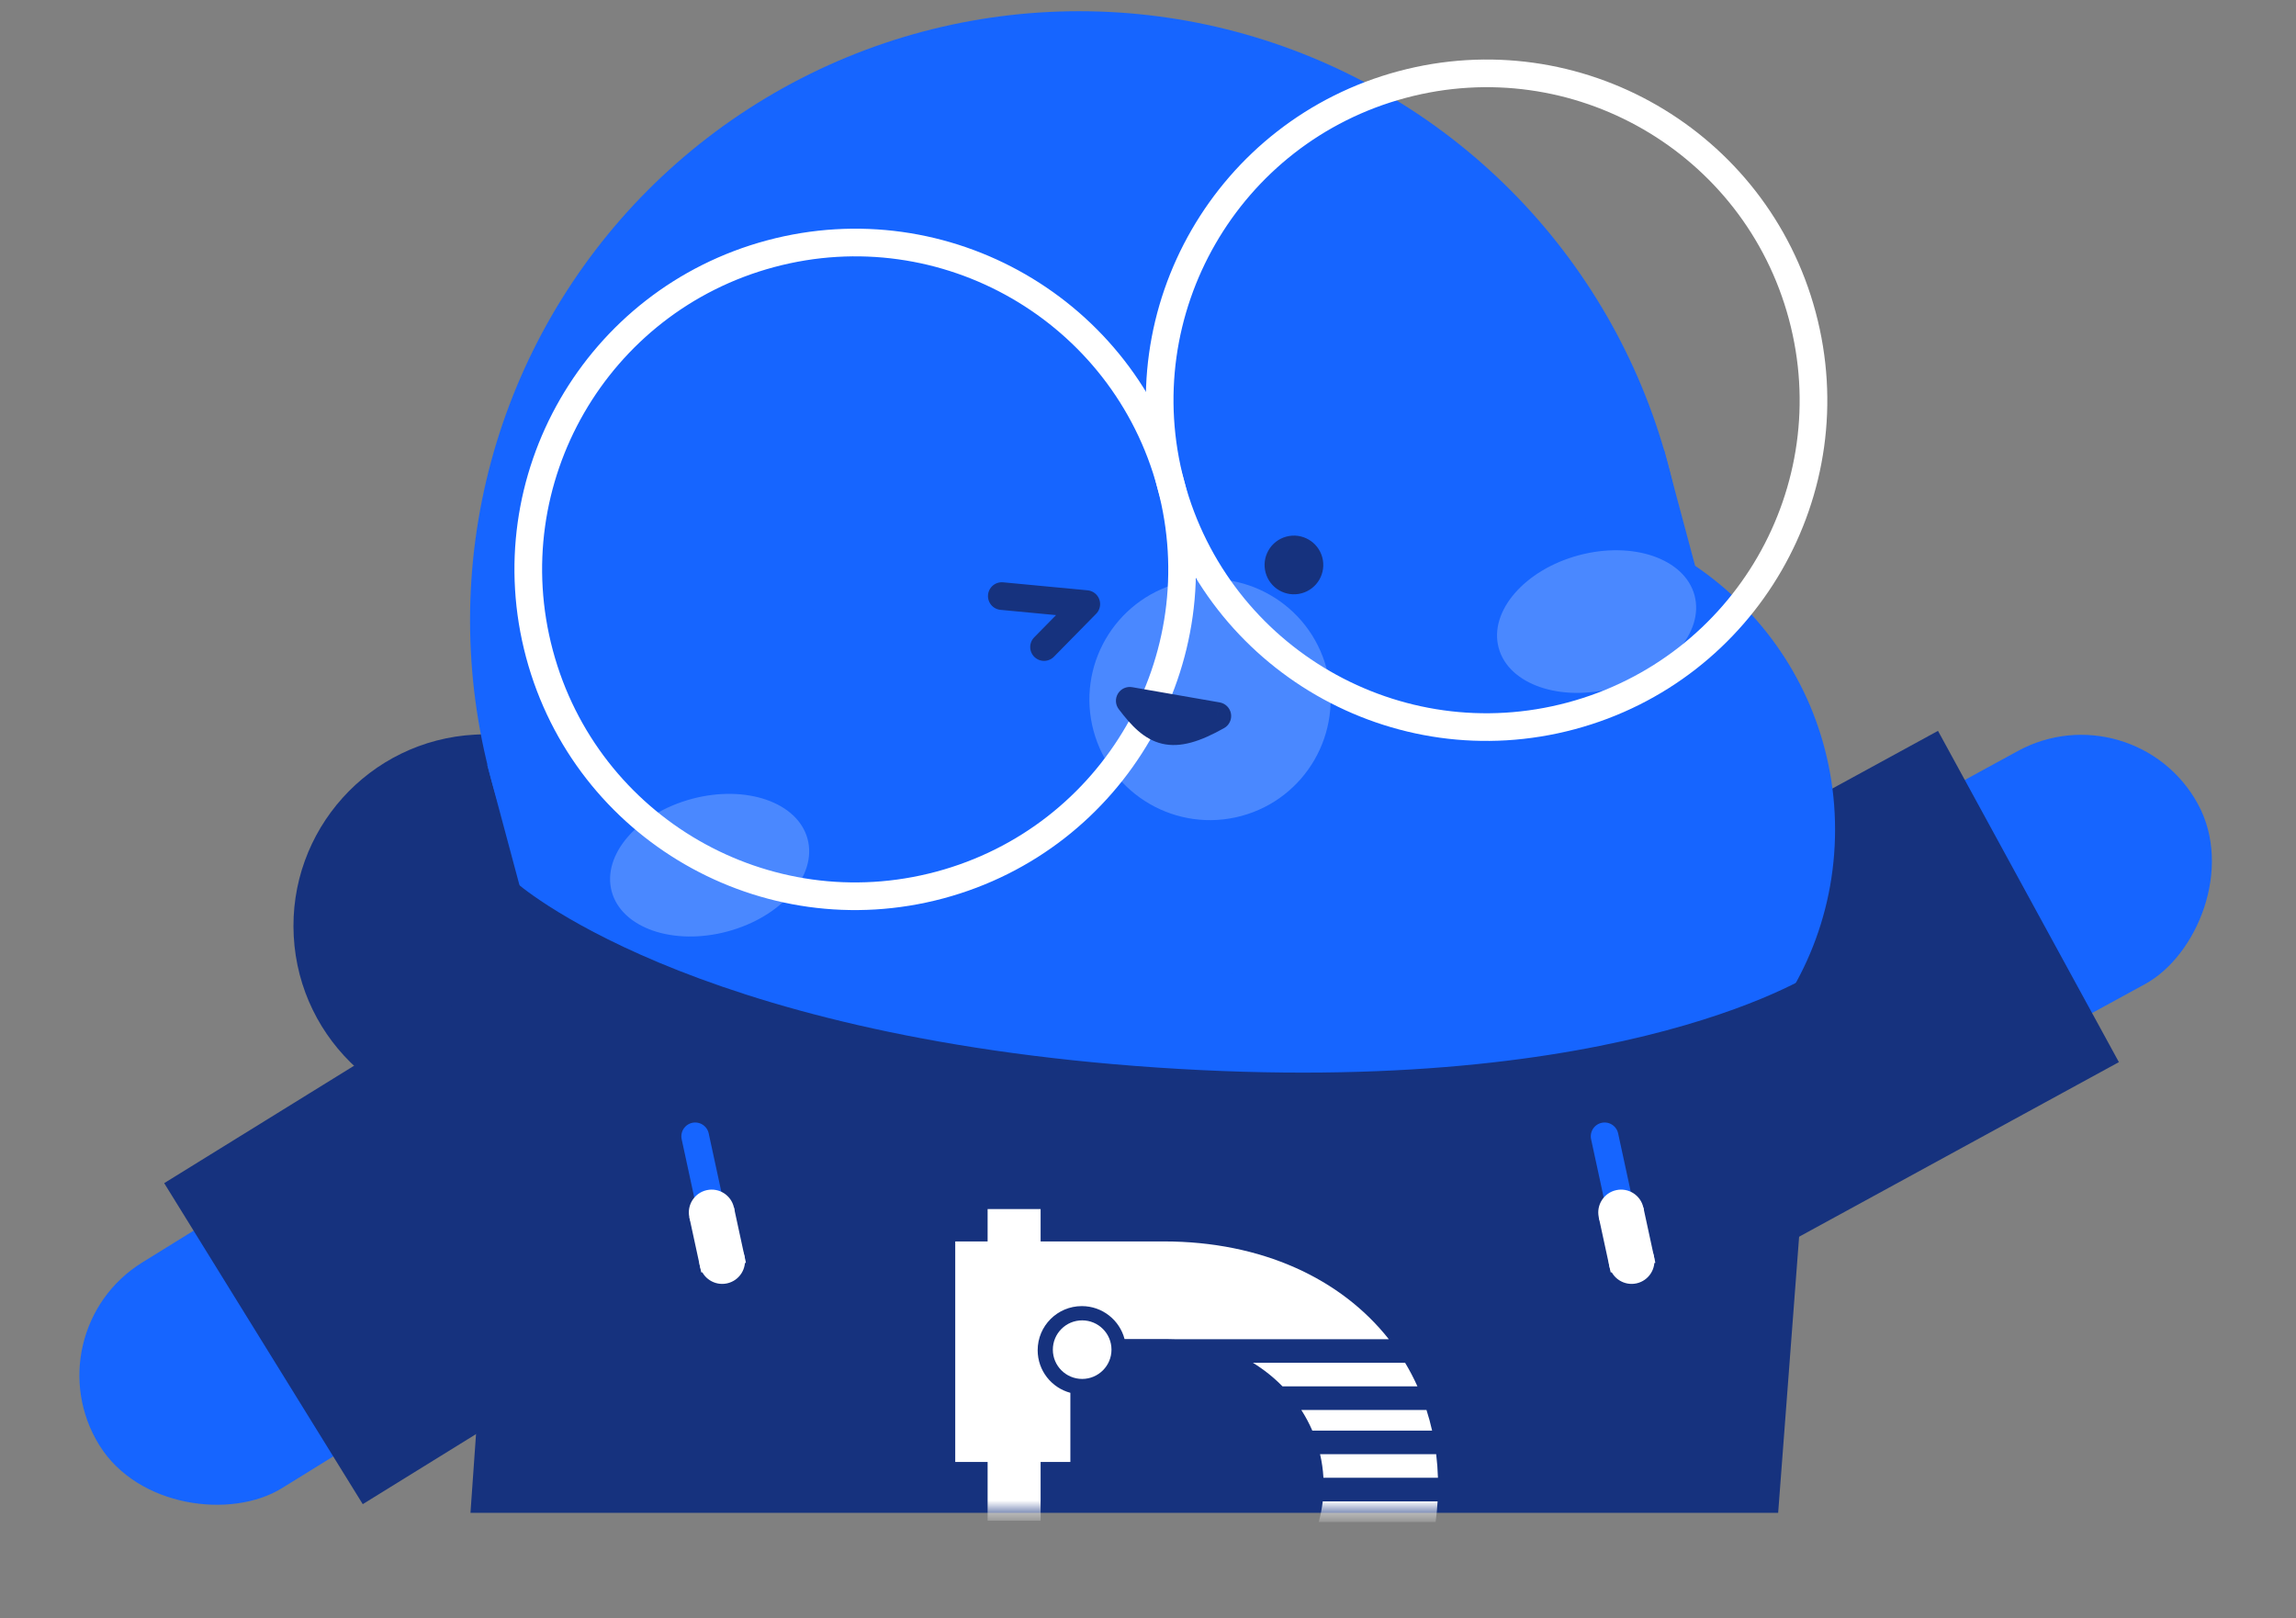
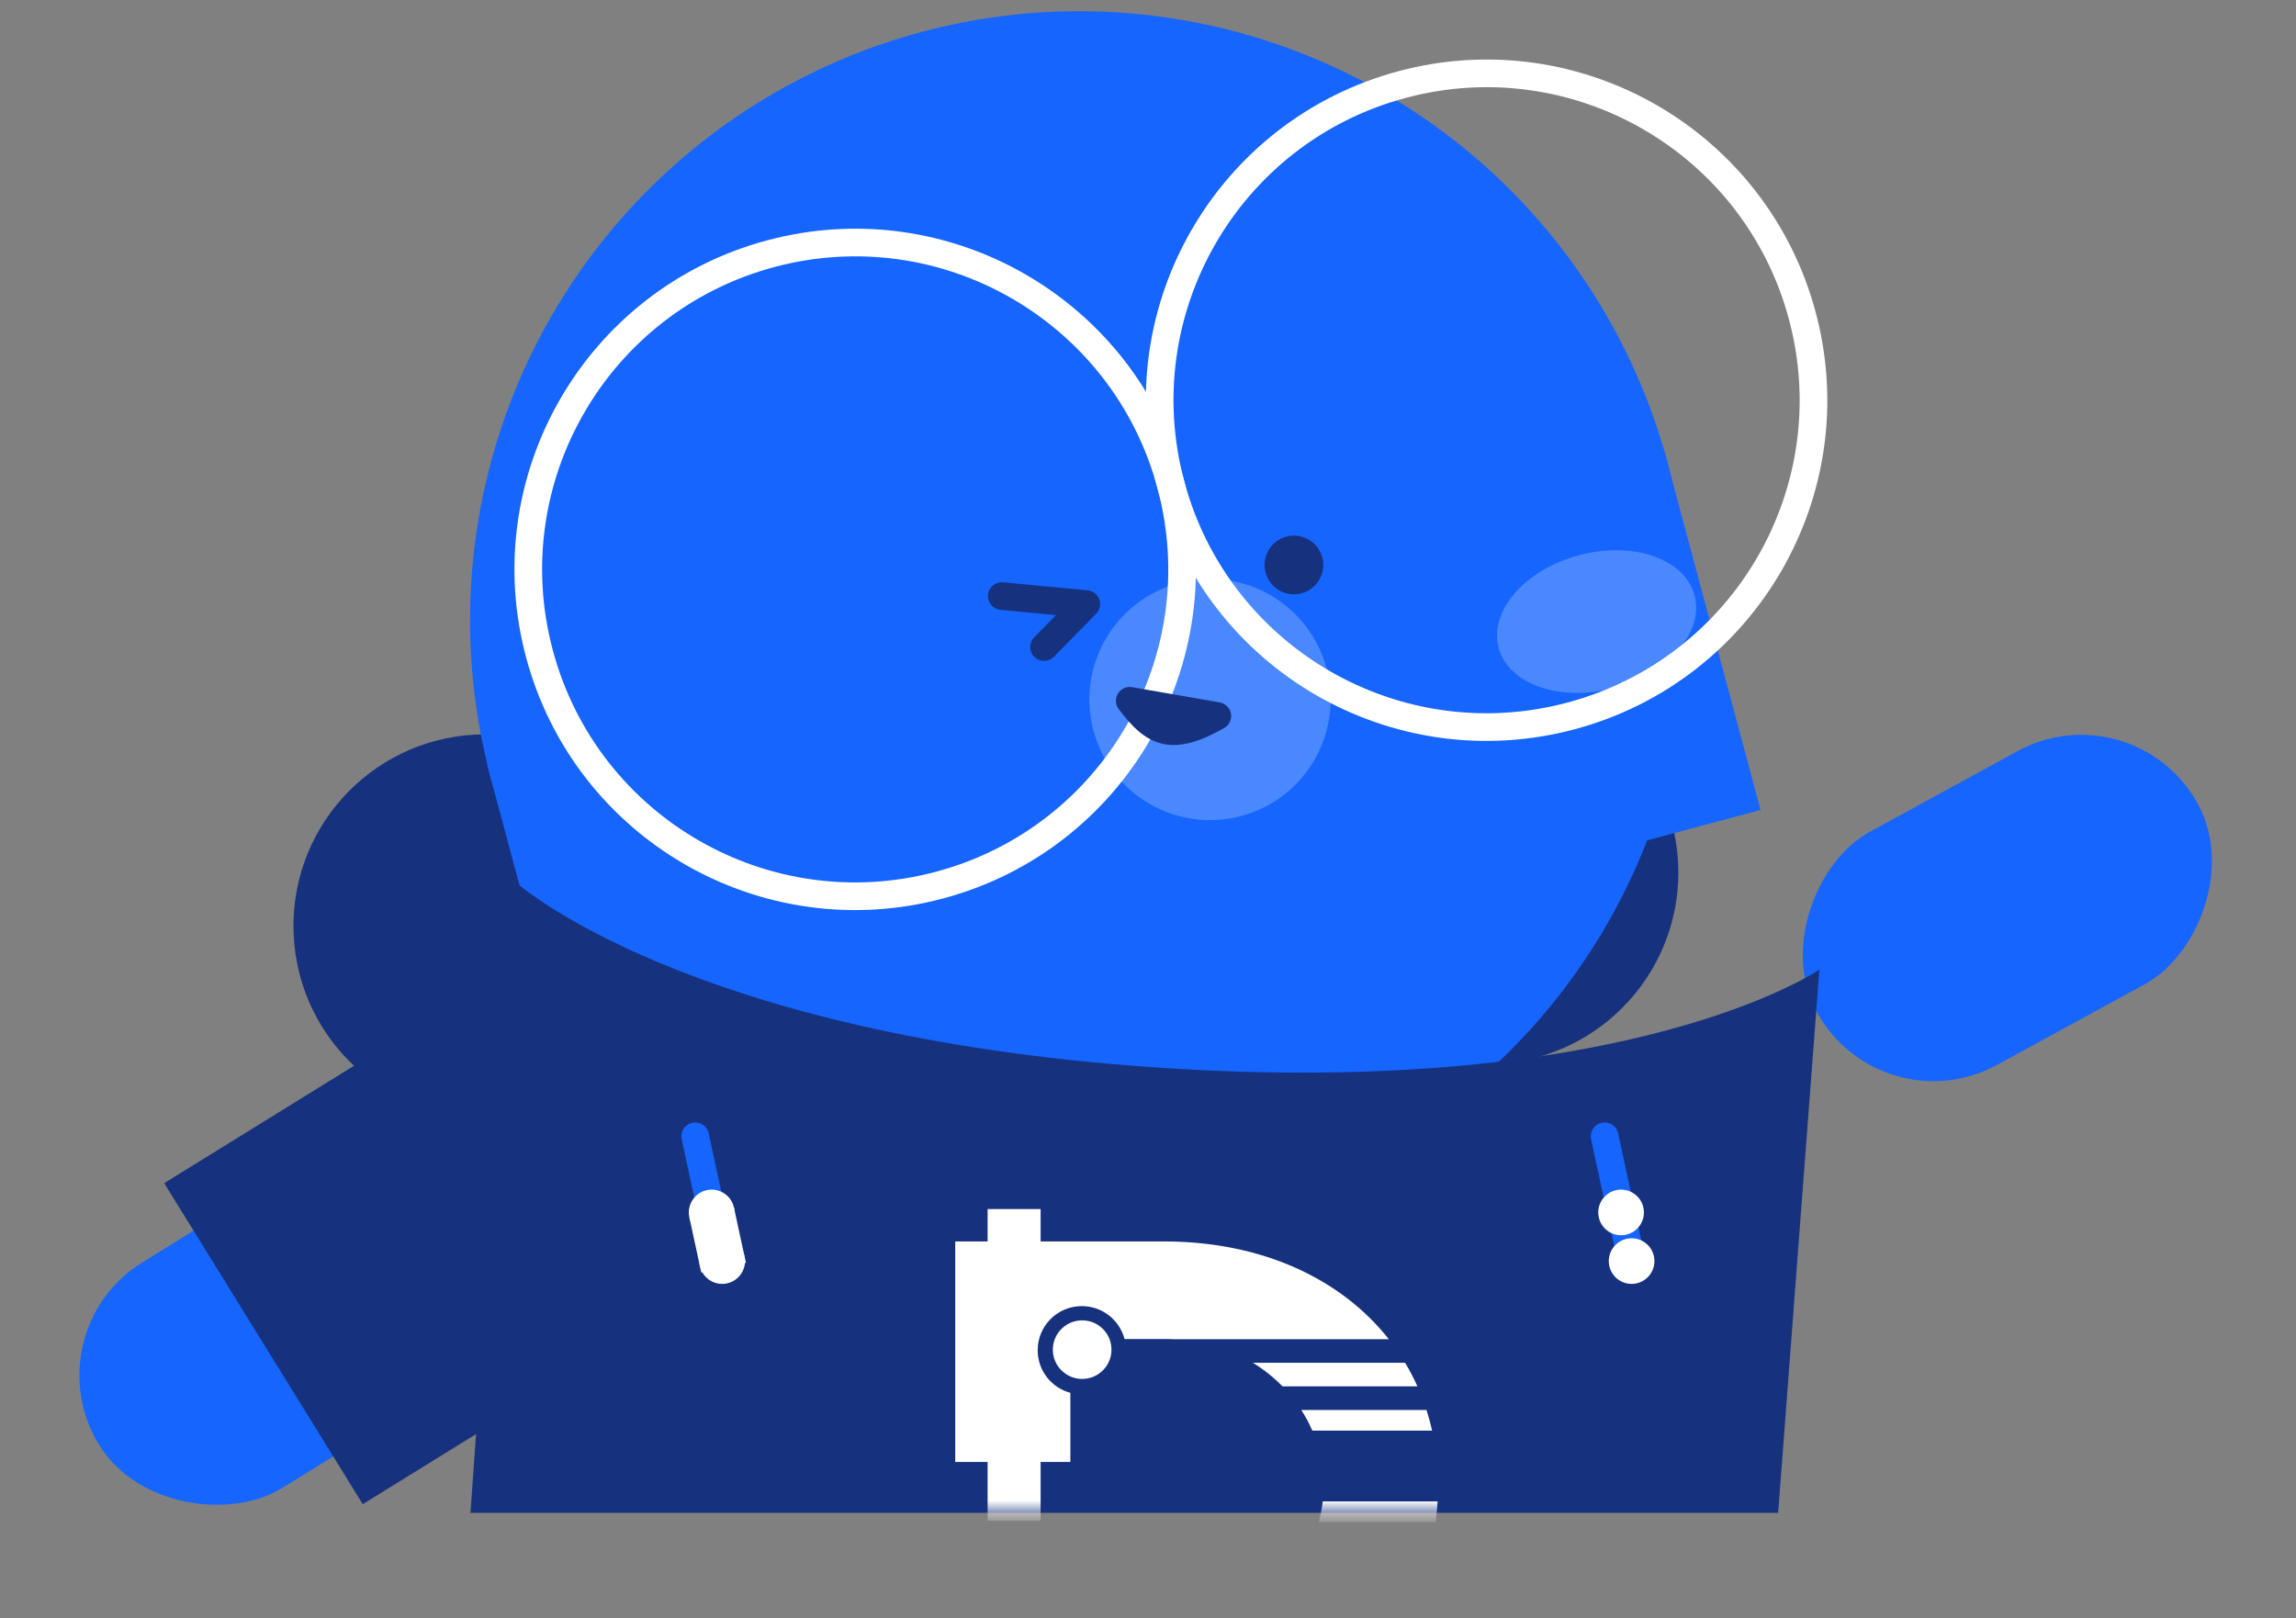
<svg xmlns="http://www.w3.org/2000/svg" width="166" height="117" viewBox="0 0 166 117" fill="none">
  <rect x="0" y="0" width="166" height="117" fill="#808080" stroke="none" />
  <path d="M21.237 67.698C20.828 60.056 26.692 53.529 34.334 53.121L106.748 49.247C114.39 48.838 120.916 54.702 121.325 62.343C121.734 69.986 115.87 76.512 108.228 76.921L35.814 80.795C28.172 81.204 21.646 75.34 21.237 67.698Z" fill="#16327E" />
  <rect x="154.305" y="49.709" width="19.201" height="31.386" rx="9.601" transform="rotate(61.364 154.305 49.709)" fill="#1665FF" />
-   <path d="M121.206 94.269C114.592 97.88 106.302 95.446 102.69 88.831C99.078 82.217 101.512 73.927 108.127 70.315L140.116 52.848L153.195 76.802L121.206 94.269Z" fill="#16327E" />
  <rect width="19.201" height="31.386" rx="9.601" transform="matrix(0.526 0.85 0.85 -0.526 2.128 96.335)" fill="#1665FF" />
  <path d="M47.82 95.41C54.23 91.446 56.213 83.036 52.249 76.626C48.285 70.217 39.875 68.234 33.465 72.198L11.871 85.553L26.227 108.765L47.82 95.41Z" fill="#16327E" />
  <path d="M35.224 55.299L120.303 32.503L127.287 58.569L42.209 81.365L35.224 55.299Z" fill="#1665FF" />
  <circle cx="78.025" cy="44.851" r="44.04" fill="#1665FF" />
  <circle cx="55.237" cy="60.376" r="16.688" fill="#1665FF" />
-   <circle cx="109.637" cy="59.99" r="23.038" fill="#1665FF" />
  <path d="M37.236 63.749C37.236 63.749 49.505 74.889 83.696 77.196C117.888 79.503 131.541 70.112 131.541 70.112L128.56 109.393L34.015 109.393L37.236 63.749Z" fill="#16327E" />
  <mask id="mask0" style="mask-type:alpha" maskUnits="userSpaceOnUse" x="37" y="65" width="95" height="45">
    <path d="M37.022 65.02C37.022 65.02 50.012 75.308 84.281 75.308C118.551 75.308 131.541 65.02 131.541 65.02V109.371H37.022V65.02Z" fill="#16327E" />
  </mask>
  <g mask="url(#mask0)">
    <path d="M71.404 87.428H75.236V89.767H84.15C91.226 89.767 96.963 92.465 100.411 96.837H84.97C84.802 96.829 84.632 96.826 84.462 96.826H81.305C80.947 95.456 79.7 94.444 78.216 94.444C76.452 94.444 75.023 95.872 75.023 97.634C75.023 99.109 76.025 100.35 77.387 100.714V105.713H75.236V109.965H77.387H69.063H71.404V105.713H69.063V89.767H71.404V87.428Z" fill="white" />
    <path d="M95.634 108.562H103.939C103.91 109.067 103.863 109.564 103.796 110.054H95.345C95.478 109.569 95.575 109.071 95.634 108.562Z" fill="white" />
    <path d="M92.724 100.247C92.09 99.599 91.371 99.026 90.585 98.542H101.589C101.918 99.091 102.216 99.66 102.48 100.247H92.724Z" fill="white" />
    <path d="M94.084 101.953H103.134C103.291 102.44 103.427 102.938 103.541 103.445H94.879C94.655 102.926 94.388 102.427 94.084 101.953Z" fill="white" />
-     <path d="M95.44 105.151H103.835C103.903 105.709 103.946 106.278 103.963 106.856H95.684C95.652 106.274 95.569 105.704 95.44 105.151Z" fill="white" />
    <path d="M78.24 99.71C79.41 99.71 80.36 98.762 80.36 97.593C80.36 96.423 79.41 95.475 78.24 95.475C77.069 95.475 76.12 96.423 76.12 97.593C76.12 98.762 77.069 99.71 78.24 99.71Z" fill="white" />
  </g>
  <path d="M116.013 82.167L117.697 89.949" stroke="#1665FF" stroke-width="2" stroke-linecap="round" />
  <circle r="1.651" transform="matrix(-0.977 0.211 0.211 0.977 117.204 87.671)" fill="white" />
-   <rect x="115.59" y="88.021" width="3.302" height="4.082" transform="rotate(-12.207 115.59 88.021)" fill="white" />
  <circle r="1.651" transform="matrix(-0.977 0.211 0.211 0.977 117.965 91.188)" fill="white" />
  <path d="M50.262 82.167L51.945 89.949" stroke="#1665FF" stroke-width="2" stroke-linecap="round" />
  <circle r="1.651" transform="matrix(-0.977 0.211 0.211 0.977 51.453 87.671)" fill="white" />
  <rect x="49.839" y="88.021" width="3.302" height="4.082" transform="rotate(-12.207 49.839 88.021)" fill="white" />
  <circle r="1.651" transform="matrix(-0.977 0.211 0.211 0.977 52.214 91.188)" fill="white" />
  <ellipse cx="115.433" cy="44.945" rx="7.331" ry="4.964" transform="rotate(-15 115.433 44.945)" fill="#4A88FF" />
-   <ellipse cx="51.306" cy="62.561" rx="7.331" ry="4.964" transform="rotate(-15 51.306 62.561)" fill="#4A88FF" />
  <circle cx="87.484" cy="50.582" r="8.72" transform="rotate(-15 87.484 50.582)" fill="#4A88FF" />
  <circle cx="93.551" cy="40.852" r="2.122" transform="rotate(-15 93.551 40.852)" fill="#16327E" />
  <path d="M72.43 43.102L78.538 43.681L75.484 46.788" stroke="#16327E" stroke-width="2" stroke-linecap="round" stroke-linejoin="round" />
  <circle cx="61.83" cy="41.172" r="23.63" transform="rotate(-15 61.83 41.172)" stroke="white" stroke-width="2" />
  <circle cx="107.479" cy="28.94" r="23.63" transform="rotate(-15 107.479 28.94)" stroke="white" stroke-width="2" />
  <path d="M81.682 50.675L81.853 49.689C81.448 49.619 81.041 49.803 80.828 50.154C80.614 50.505 80.636 50.951 80.885 51.279L81.682 50.675ZM88.013 51.776L88.503 52.648C88.871 52.441 89.07 52.024 88.999 51.607C88.927 51.19 88.601 50.864 88.184 50.791L88.013 51.776ZM80.885 51.279C81.77 52.446 82.706 53.473 84.031 53.78C85.363 54.088 86.793 53.609 88.503 52.648L87.523 50.904C85.888 51.823 85.038 51.96 84.482 51.831C83.921 51.702 83.364 51.238 82.478 50.07L80.885 51.279ZM81.51 51.66L87.841 52.761L88.184 50.791L81.853 49.689L81.51 51.66Z" fill="#16327E" />
</svg>